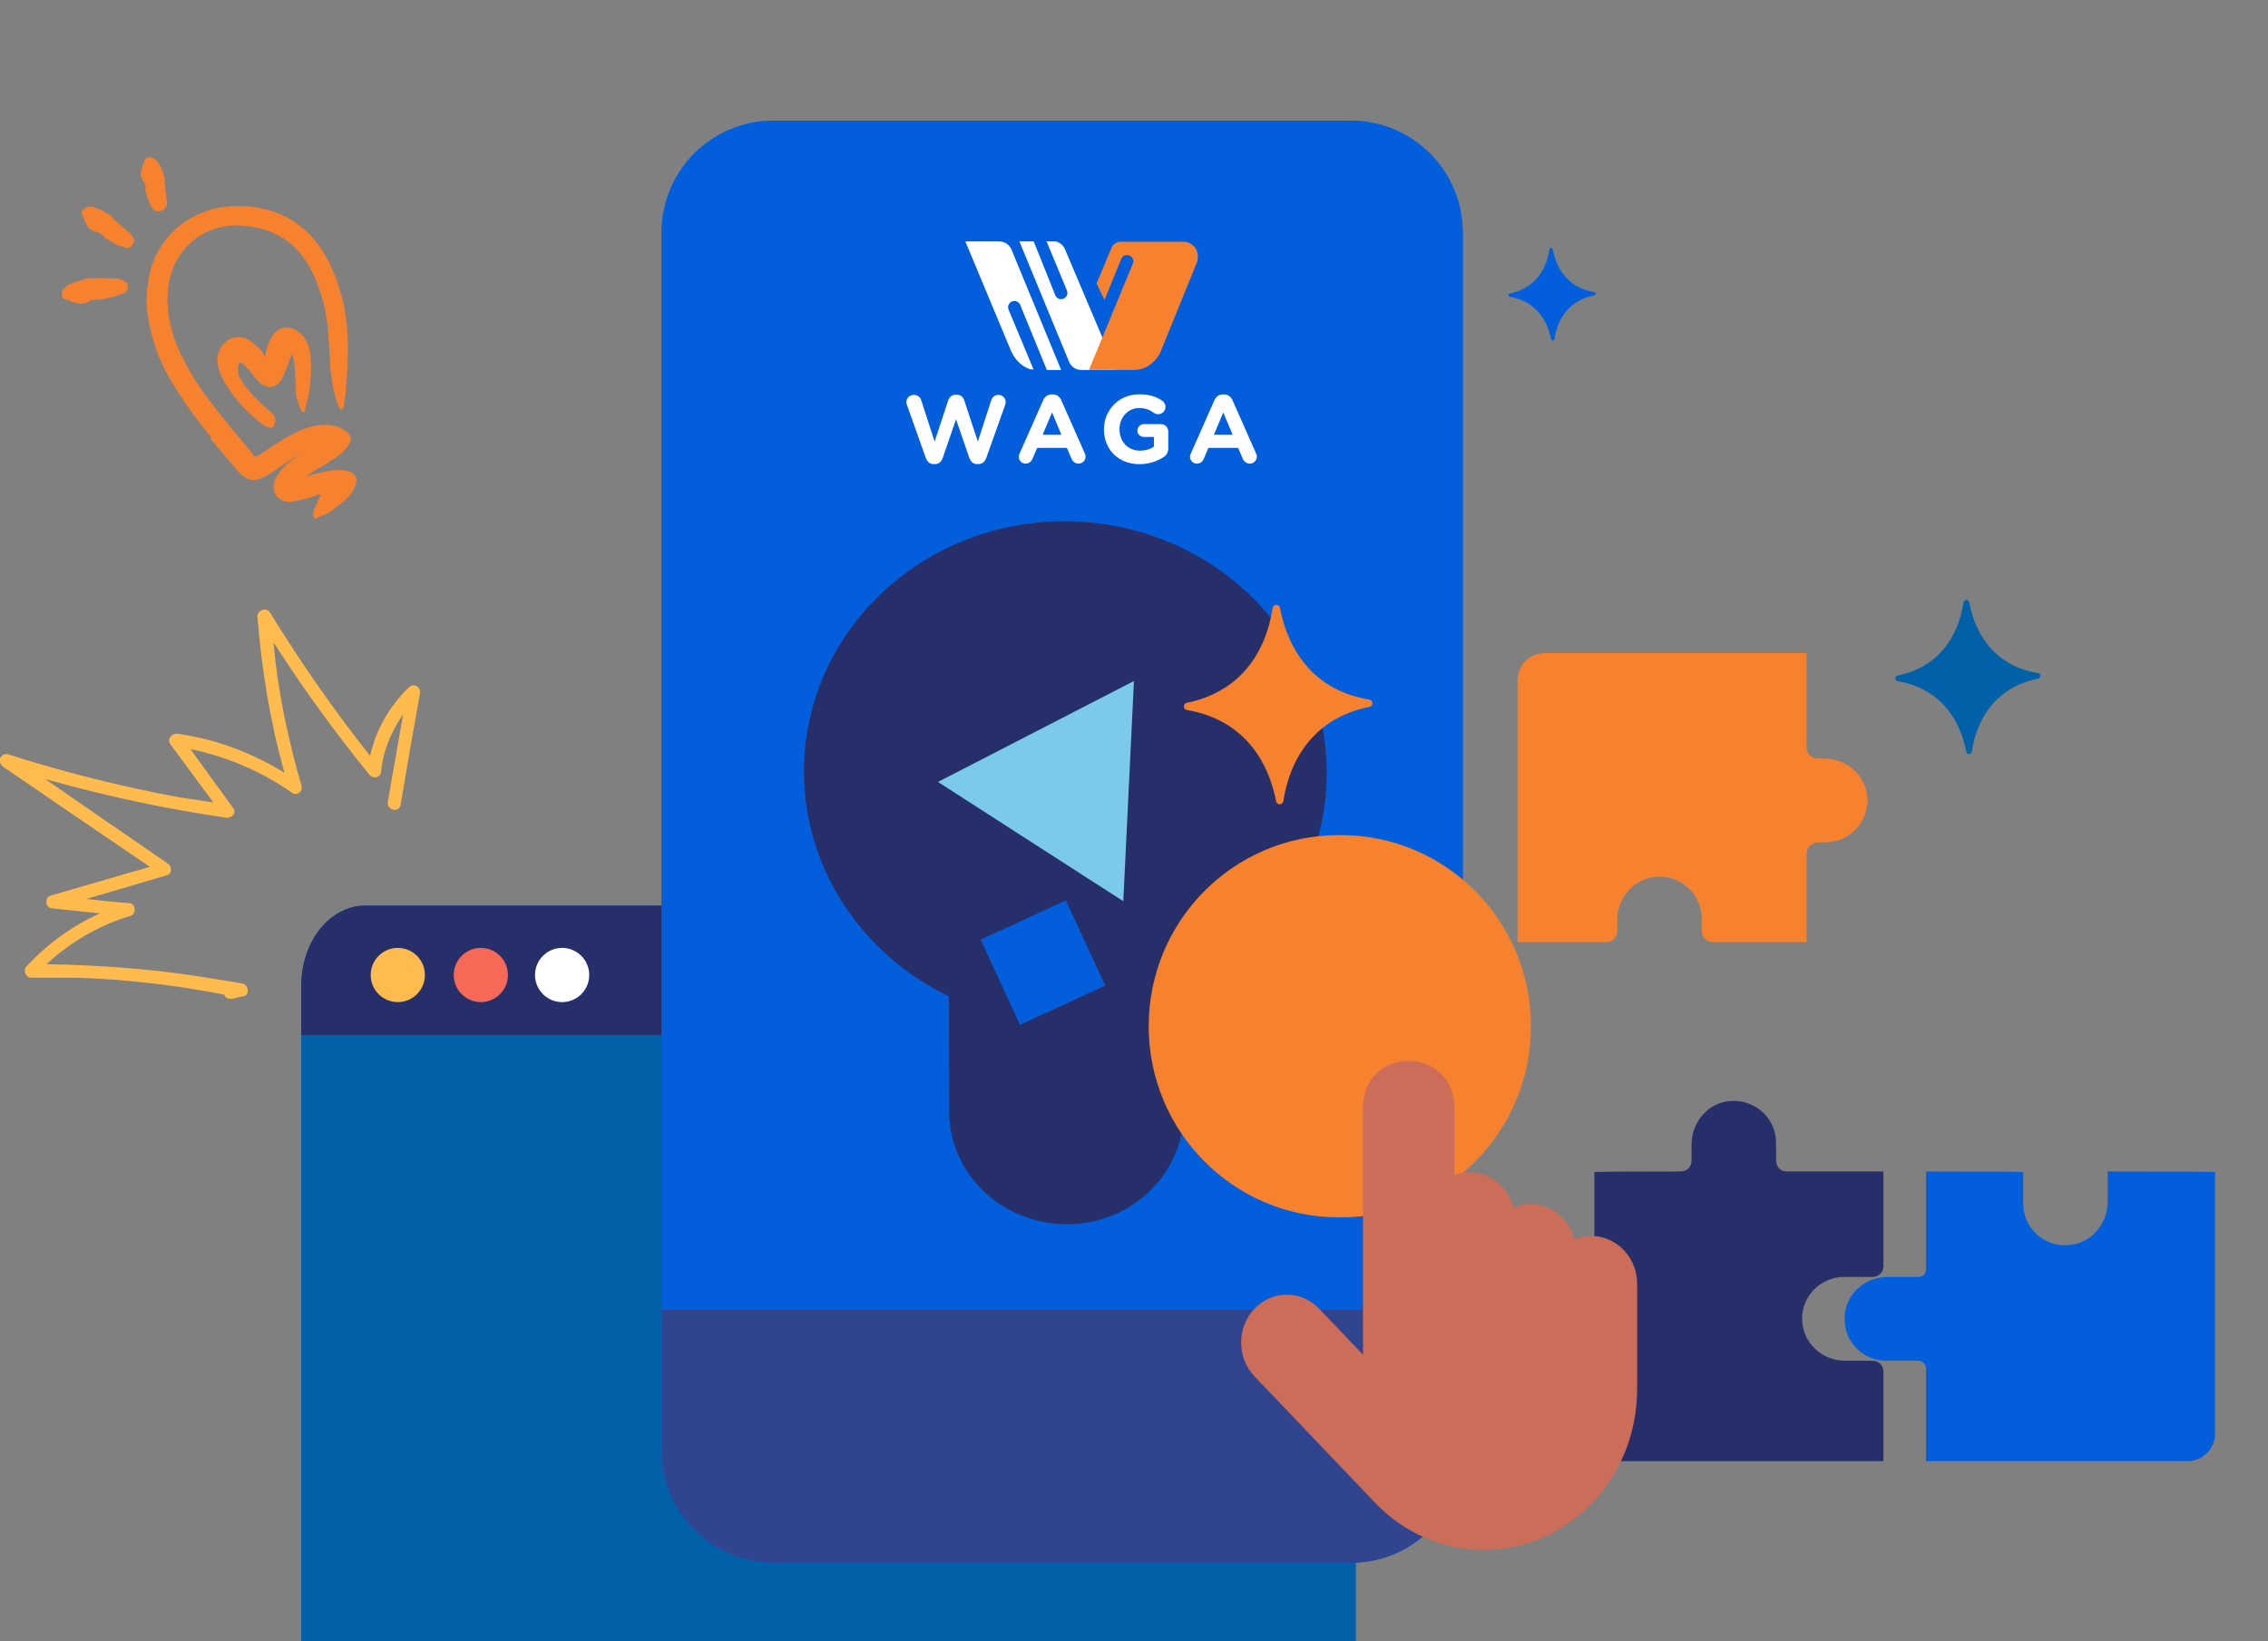
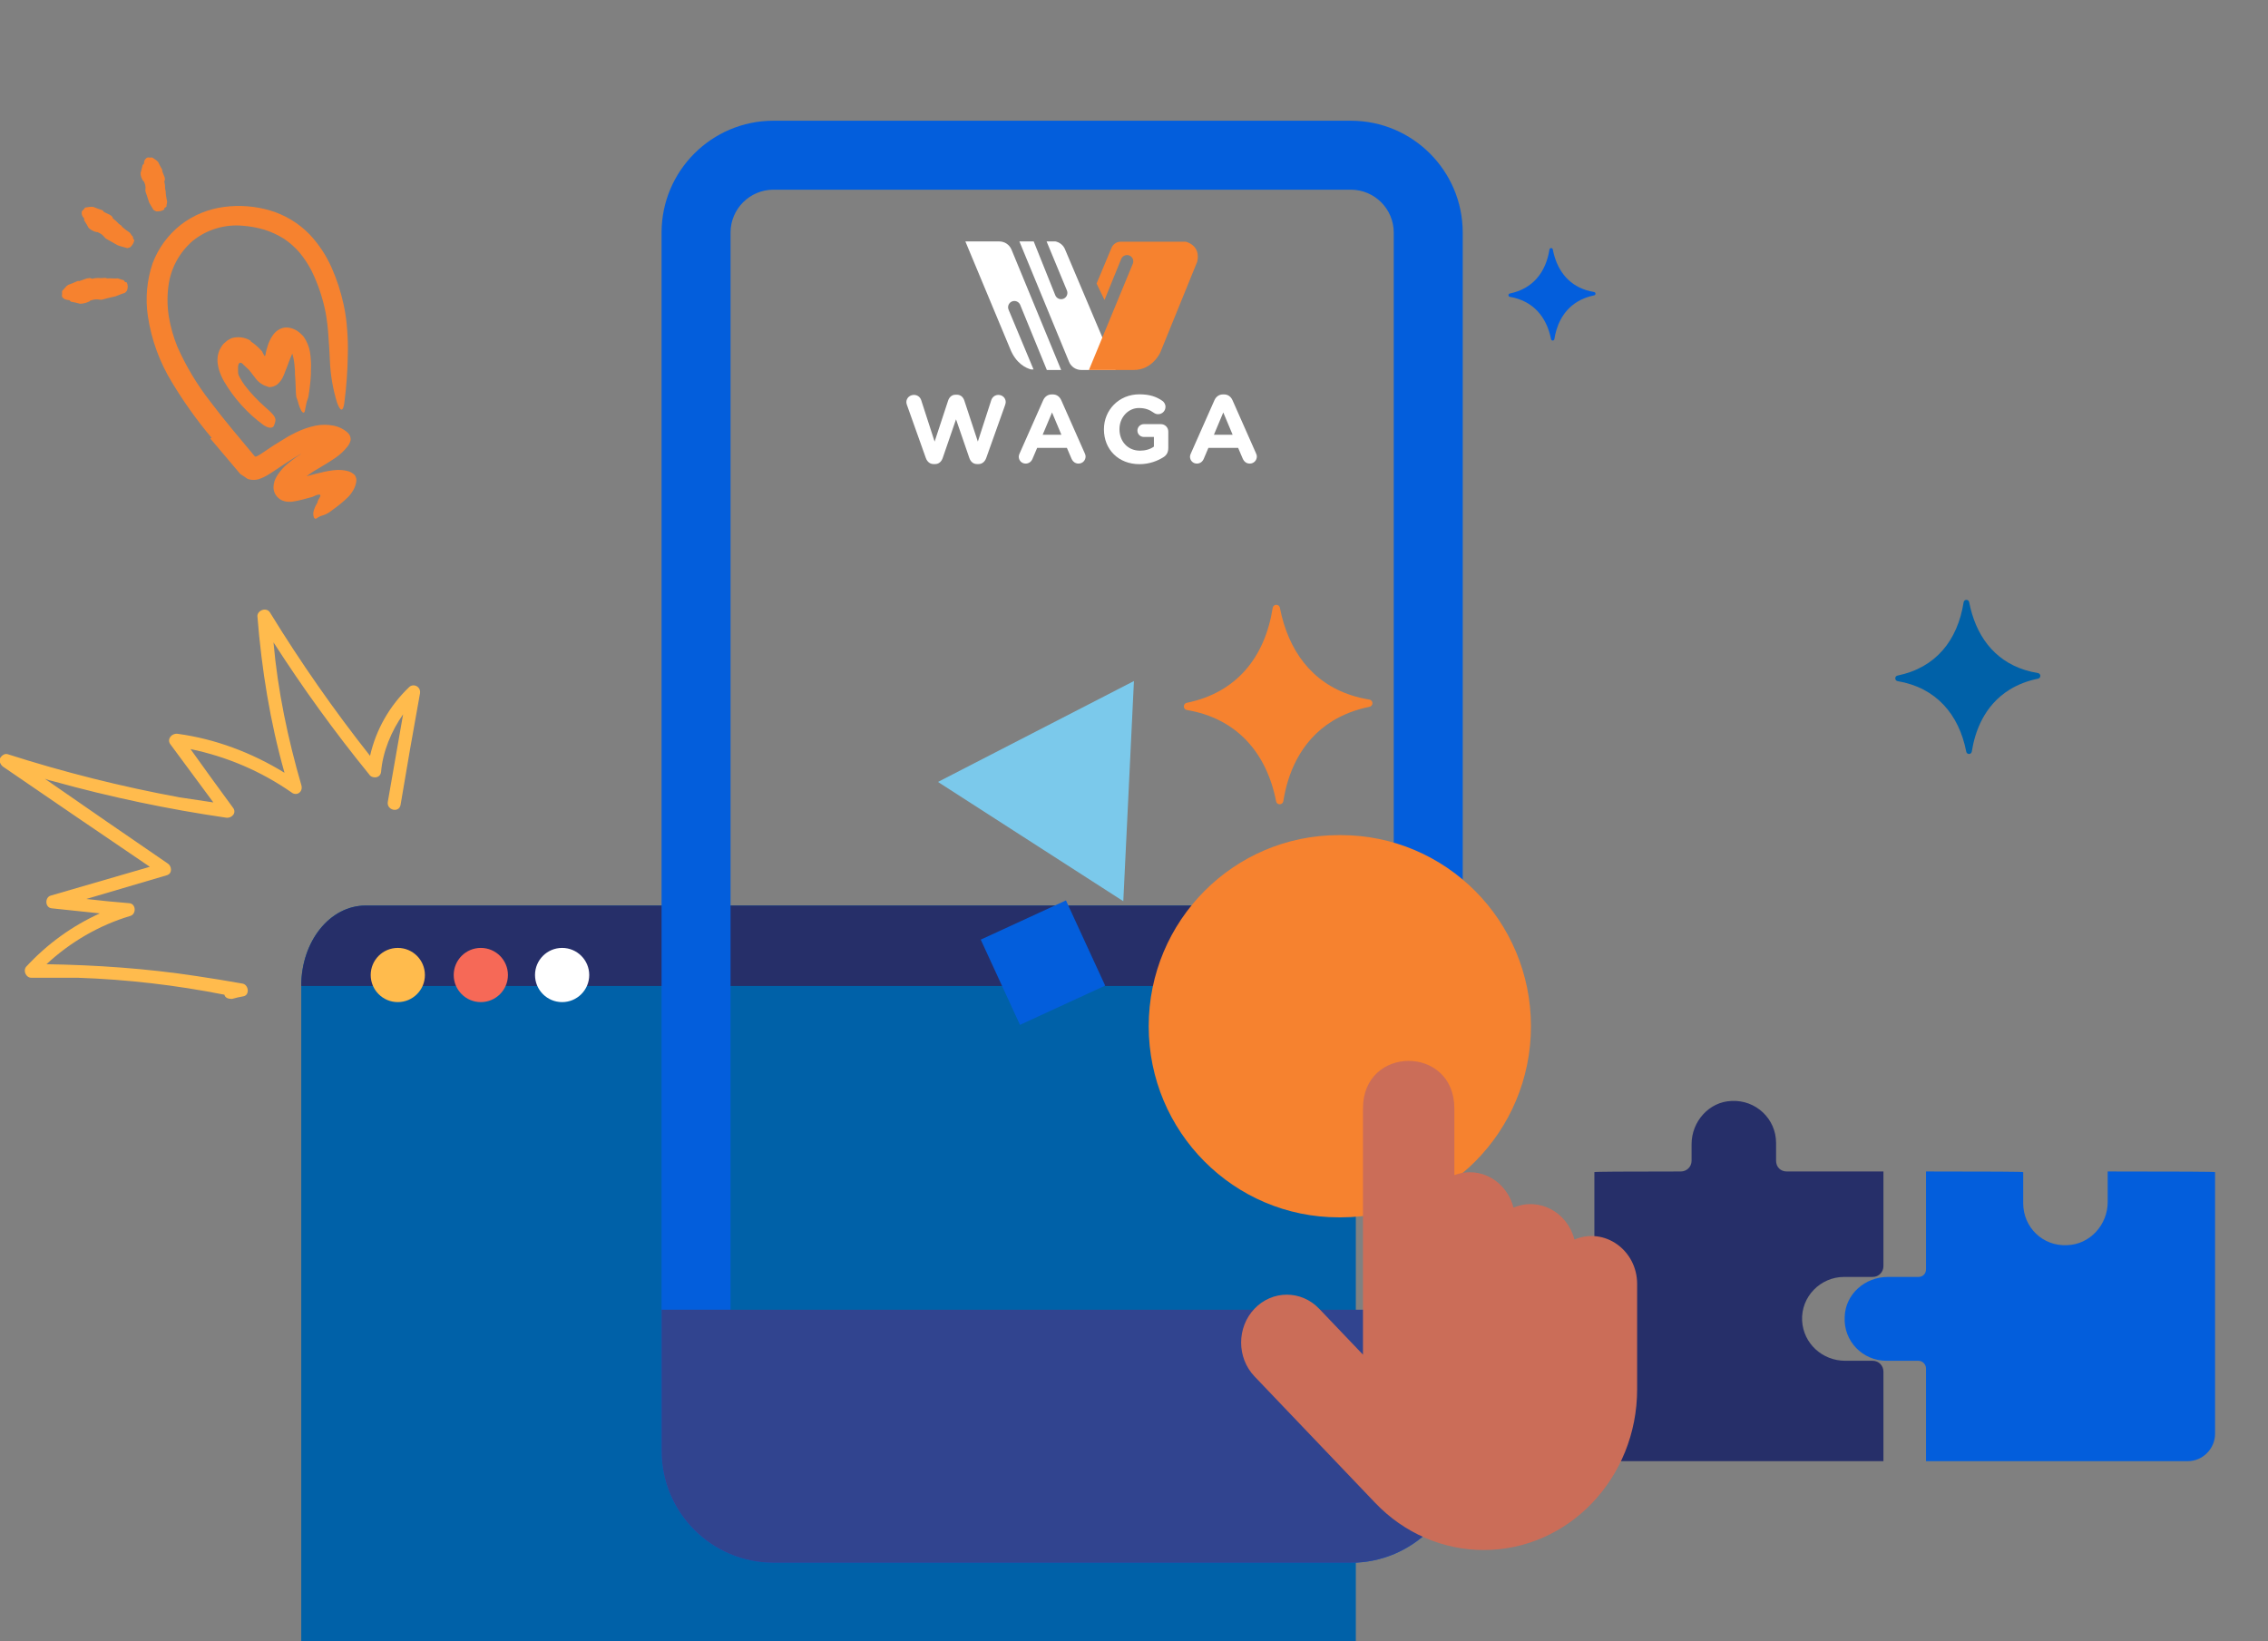
<svg xmlns="http://www.w3.org/2000/svg" width="1071" height="775" viewBox="0 0 1071 775" fill="none">
  <rect x="0" y="0" width="1071" height="775" fill="#808080" stroke="none" />
  <g clip-path="url(#clip0_124_4112)">
    <path d="M1.55 362.151C24.484 377.885 47.55 393.618 70.751 409.351C55.017 413.885 39.417 418.418 23.951 422.951C21.151 423.751 21.15 428.551 24.35 428.951C32.084 429.751 39.683 430.551 47.15 431.351C33.95 437.351 22.35 445.751 12.35 456.551C10.75 458.551 12.351 461.751 14.751 461.751C22.217 461.751 29.55 461.751 36.751 461.751C59.95 462.551 83.017 465.218 105.951 469.751C106.351 471.351 107.95 471.751 109.55 471.751C111.417 471.218 113.151 470.818 114.751 470.551C117.951 470.151 117.551 465.351 114.751 464.551C107.284 463.218 99.951 462.018 92.751 460.951C69.15 457.351 45.551 455.751 21.951 455.351C33.151 444.951 46.75 436.951 61.55 432.551C64.35 431.751 64.35 426.951 61.15 426.551C54.483 426.018 47.684 425.351 40.751 424.551C53.55 420.818 66.217 417.085 78.751 413.351C81.55 412.551 81.15 408.951 79.15 407.751C59.683 394.418 40.35 381.085 21.15 367.751C22.483 368.285 23.817 368.685 25.15 368.951C52.083 376.418 79.284 382.151 106.751 386.151C109.551 386.551 111.951 383.751 109.951 381.351C103.284 372.285 96.617 363.085 89.951 353.751C107.151 357.351 123.15 364.151 137.55 374.151C139.95 376.151 143.15 374.151 142.35 370.951C135.95 348.951 131.15 326.151 129.15 303.351C143.017 324.951 158.083 345.751 174.35 365.751C175.55 367.751 179.551 367.751 179.951 364.551C180.751 354.951 184.75 345.351 190.35 337.351C187.95 351.218 185.55 364.951 183.15 378.551C182.35 382.551 188.35 384.151 189.15 380.151C192.083 362.551 195.15 344.951 198.35 327.351C198.75 324.151 195.15 322.551 193.15 324.551C183.95 333.351 177.551 344.551 174.751 356.951C157.684 335.351 141.95 312.818 127.55 289.351C125.95 286.551 121.55 288.151 121.55 290.951C123.55 316.151 127.55 340.951 134.35 364.951C118.75 355.351 101.551 348.951 83.951 346.551C81.151 346.151 78.75 348.951 80.35 351.351C87.284 360.685 94.084 369.885 100.751 378.951C95.417 378.151 90.084 377.351 84.751 376.551C57.284 371.485 30.217 364.685 3.55 356.151C1.95 355.751 0.751 356.951 -0.049 358.151C-0.449 359.751 0.35 361.351 1.55 362.151Z" fill="#FFBB4D" />
    <path d="M126.613 182.629C124.096 182.014 121.895 180.489 120.433 178.349C120.133 177.949 119.653 177.389 119.473 177.129L118.813 176.249C118.353 175.649 117.993 175.189 117.553 174.669C117.113 174.149 116.093 173.389 115.433 172.669L115.113 172.369L114.873 172.109C114.777 171.993 114.67 171.885 114.553 171.789C114.295 171.523 113.959 171.348 113.593 171.289C112.753 171.289 112.573 172.189 112.413 173.029C112.413 173.129 112.413 173.689 112.413 174.029C112.413 174.369 112.413 174.829 112.413 175.229C112.416 176.013 112.483 176.796 112.613 177.569C112.901 179.377 113.447 181.135 114.233 182.789C114.513 183.289 114.233 183.809 113.253 184.029C111.779 184.292 110.272 183.787 109.253 182.689C108.76 182.135 108.305 181.546 107.893 180.929C107.567 180.297 107.325 179.624 107.173 178.929C106.869 177.696 106.682 176.437 106.613 175.169L106.493 173.269C106.465 172.247 106.505 171.225 106.613 170.209C106.909 168.401 107.918 166.787 109.413 165.729C111.257 164.685 113.492 164.595 115.413 165.489C116.427 165.91 117.393 166.44 118.293 167.069C119.002 167.517 119.672 168.026 120.293 168.589C121.5 169.699 122.617 170.903 123.633 172.189C124.833 173.629 124.853 173.849 125.393 174.449C125.664 174.832 126.06 175.108 126.513 175.229C126.983 175.241 127.415 174.974 127.613 174.549C127.815 174.256 127.983 173.94 128.113 173.609C128.204 173.427 128.284 173.24 128.353 173.049L128.673 172.229L130.233 168.229C130.98 165.913 131.965 163.681 133.174 161.569C133.47 161.071 133.805 160.596 134.174 160.149C134.649 159.494 135.372 159.061 136.174 158.949C136.901 159.105 137.556 159.499 138.034 160.069C138.295 160.302 138.535 160.556 138.754 160.829C139.066 161.299 139.245 161.845 139.274 162.409C139.463 162.994 139.463 163.624 139.274 164.209C137.874 167.161 136.632 170.185 135.554 173.269L134.614 175.569C134.399 176.255 134.131 176.924 133.814 177.569C133.564 178.22 133.235 178.838 132.834 179.409C132.485 179.965 132.069 180.476 131.593 180.929L130.913 181.569L130.133 182.049C129.046 182.662 127.795 182.921 126.553 182.789L126.613 182.629Z" fill="#F6822F" />
    <path d="M99.933 206.789C93.027 198.563 86.775 189.809 81.233 180.609C75.376 171.058 71.499 160.428 69.833 149.349C68.573 140.964 69.335 132.4 72.053 124.369C74.745 117.204 79.344 110.91 85.353 106.169C91.328 101.576 98.417 98.656 105.894 97.709C113.139 96.758 120.503 97.33 127.514 99.389C134.567 101.488 140.968 105.349 146.114 110.609C150.489 115.246 154.04 120.596 156.614 126.429C159.099 132.061 161.002 137.931 162.294 143.949C163.123 147.818 163.672 151.741 163.934 155.689C164.25 159.54 164.357 163.406 164.254 167.269C164.151 174.928 163.603 182.574 162.614 190.169C161.974 194.869 160.614 194.169 159.134 190.049C157.151 183.556 156.022 176.833 155.774 170.049C155.634 166.249 155.334 162.469 155.094 158.769C154.879 155.155 154.459 151.555 153.834 147.989C152.496 140.961 150.216 134.146 147.054 127.729C145.477 124.706 143.587 121.857 141.414 119.229C139.262 116.73 136.779 114.537 134.034 112.709C131.195 110.947 128.153 109.536 124.974 108.509C121.6 107.499 118.126 106.862 114.614 106.609C106.216 105.843 97.845 108.335 91.233 113.569C84.729 119.057 80.543 126.802 79.513 135.249C78.905 140.009 78.979 144.83 79.733 149.569C80.552 154.406 81.894 159.141 83.733 163.689C87.836 172.968 93.076 181.702 99.333 189.689C102.613 194.049 106.034 198.329 109.554 202.589L119.434 214.449C119.754 214.809 120.014 215.209 120.354 215.529C120.694 215.849 121.274 215.409 121.694 215.249C122.114 215.089 122.794 214.629 123.334 214.289L126.294 212.289C128.294 210.929 130.414 209.549 132.554 208.289C133.614 207.629 134.714 206.969 135.814 206.289L137.574 205.329C138.254 204.969 138.834 204.649 139.694 204.249C142.673 202.766 145.833 201.677 149.094 201.009C151.841 200.47 154.667 200.47 157.414 201.009C160.014 201.477 162.424 202.685 164.354 204.489C165.333 205.427 165.769 206.797 165.514 208.129C165.224 209.188 164.705 210.171 163.994 211.009C162.407 213.001 160.533 214.746 158.434 216.189C156.434 217.589 154.094 218.989 151.774 220.389L148.394 222.389L147.114 223.229L146.014 223.989C144.592 224.962 143.254 226.052 142.014 227.249C140.98 228.178 140.155 229.317 139.594 230.589L139.474 230.949V230.949L136.594 230.009V230.009V230.009C136.55 229.987 136.498 229.987 136.454 230.009C136.274 230.009 136.454 230.009 136.454 230.009C136.454 230.009 136.454 230.009 136.454 229.869L136.614 229.549C136.694 229.338 136.735 229.114 136.734 228.889C136.848 228.229 136.902 227.559 136.894 226.889V226.889H137.314C138.014 226.769 138.874 226.549 139.714 226.329L145.014 224.849C150.034 223.489 156.794 221.609 161.134 221.969C162.328 222.032 163.51 222.241 164.654 222.589C165.73 222.97 166.712 223.577 167.534 224.369C167.848 224.878 168.084 225.43 168.234 226.009C168.312 226.472 168.312 226.945 168.234 227.409C168.062 228.652 167.676 229.857 167.094 230.969C166.395 232.3 165.521 233.531 164.494 234.629C162.305 236.764 159.951 238.723 157.454 240.489L156.114 241.489C155.794 241.747 155.46 241.987 155.114 242.209C154.654 242.469 154.234 242.689 153.834 242.869C153.089 243.195 152.32 243.462 151.534 243.669C150.815 243.939 150.14 244.317 149.534 244.789C149.054 245.109 148.594 245.089 148.234 244.369C147.834 243.25 147.834 242.028 148.234 240.909C148.474 240.143 148.782 239.4 149.154 238.689C149.344 238.29 149.558 237.902 149.794 237.529L149.974 237.229C149.974 237.229 149.974 237.229 149.974 237.089V236.849C150.192 236.299 150.459 235.77 150.774 235.269C150.97 234.979 151.138 234.671 151.274 234.349C151.295 234.223 151.295 234.095 151.274 233.969C151.292 233.878 151.269 233.783 151.211 233.71C151.153 233.637 151.067 233.593 150.974 233.589C150.209 233.576 149.452 233.754 148.774 234.109L148.054 234.429L147.774 234.589H147.654L147.354 234.709L143.034 235.869C141.318 236.337 139.575 236.698 137.814 236.949H136.734H135.854C135.387 236.925 134.925 236.851 134.474 236.729C134.091 236.639 133.717 236.519 133.354 236.369L132.774 236.109C132.293 235.839 131.844 235.517 131.434 235.149C129.723 233.656 128.893 231.393 129.234 229.149C129.234 228.889 129.234 228.609 129.354 228.369C129.474 228.129 129.534 227.769 129.514 227.849V227.729V227.489L129.714 226.989C129.933 226.369 130.215 225.772 130.554 225.209C130.827 224.668 131.149 224.153 131.514 223.669C132.697 221.993 134.088 220.474 135.654 219.149C137.054 217.949 138.434 216.889 139.814 215.909L141.814 214.629L142.394 214.229V214.229V214.229V214.229V214.229L141.874 214.509L141.034 214.969C140.314 215.369 139.594 215.809 138.874 216.229C135.994 217.989 133.134 219.949 130.034 222.009L128.854 222.789L127.874 223.429L126.734 224.129C125.279 225.055 123.713 225.794 122.074 226.329C120.549 226.749 118.939 226.749 117.414 226.329C117.042 226.241 116.699 226.062 116.414 225.809L115.454 225.149L113.454 223.829L99.253 207.029L99.933 206.789Z" fill="#F6822F" />
    <path d="M118.335 161.189C120.072 162.315 121.658 163.66 123.055 165.189L123.915 166.129V166.309L124.135 166.709L124.695 167.729C124.795 167.869 124.935 168.289 125.095 168.129C125.191 168.017 125.266 167.888 125.315 167.749C125.495 167.289 125.435 166.589 125.675 166.109V166.109C125.675 166.109 125.675 166.109 125.675 165.889L125.895 165.089L126.415 163.329L126.735 162.349L127.255 161.109C127.627 160.246 128.083 159.423 128.615 158.649C129.491 157.233 130.745 156.09 132.235 155.349C133.712 154.647 135.384 154.471 136.975 154.849C138.586 155.209 140.088 155.95 141.355 157.009C141.99 157.551 142.598 158.125 143.175 158.729C143.655 159.349 144.035 160.009 144.455 160.729C145.666 162.968 146.401 165.432 146.615 167.969C146.755 169.029 146.755 169.969 146.855 171.049C146.955 172.129 146.855 173.049 146.855 174.049C146.877 175.978 146.797 177.908 146.615 179.829C146.375 182.269 146.075 184.669 145.695 187.029C145.495 188.209 144.895 189.329 144.675 190.489C144.455 191.649 144.175 192.809 143.975 193.969C143.775 195.129 143.055 195.229 142.295 193.969C141.809 193.108 141.42 192.196 141.135 191.249C140.915 190.669 140.835 190.069 140.615 189.409C140.336 188.757 140.095 188.089 139.895 187.409C139.615 184.909 139.675 182.529 139.515 180.169L139.295 176.709C139.295 175.589 139.295 174.469 139.135 173.389C139.037 171.419 138.715 169.466 138.175 167.569C138.084 167.169 137.95 166.78 137.775 166.409C137.635 166.129 137.475 165.629 137.395 165.509C137.155 165.029 137.115 164.769 136.955 164.449C136.75 164.026 136.342 163.739 135.875 163.689C135.413 163.77 135.022 164.078 134.835 164.509C134.721 164.726 134.627 164.954 134.555 165.189C134.415 165.569 134.195 166.209 134.015 166.849L133.715 167.889L133.275 169.689L132.495 173.309C132.156 175.411 131.342 177.408 130.115 179.149C129.882 179.434 129.628 179.702 129.355 179.949C129.055 180.235 128.692 180.448 128.295 180.569C127.955 180.629 127.604 180.557 127.315 180.369C127.035 180.209 126.815 180.149 126.475 179.929L125.495 179.329L124.335 178.429L124.035 178.209L123.715 177.789L123.095 176.949L121.855 175.289L120.615 173.569L119.335 172.089C119.115 171.849 118.915 171.589 118.675 171.369L118.255 170.909C117.975 170.649 117.735 170.349 117.455 170.109C116.42 169.076 115.225 168.218 113.915 167.569C113.452 167.357 112.932 167.301 112.435 167.409C111.943 167.573 111.512 167.879 111.195 168.289C110.692 168.981 110.47 169.839 110.575 170.689C110.673 171.986 110.969 173.261 111.455 174.469C112.519 177.169 113.924 179.723 115.635 182.069C118.436 185.693 121.577 189.041 125.015 192.069C125.755 192.769 126.535 193.389 127.255 194.069C129.975 196.689 130.495 197.789 129.795 199.769C129.666 200.223 129.512 200.671 129.335 201.109C128.635 202.469 126.575 202.289 124.175 200.549C116.745 195.052 110.501 188.114 105.815 180.149C104.819 178.407 104.014 176.563 103.415 174.649C103.092 173.523 102.865 172.372 102.735 171.209C102.682 170.443 102.682 169.674 102.735 168.909C102.8 168.099 102.961 167.3 103.215 166.529C103.324 166.141 103.457 165.76 103.615 165.389L104.195 164.329C104.578 163.613 105.041 162.942 105.575 162.329C106.135 161.809 106.735 161.289 107.355 160.809C107.993 160.393 108.662 160.025 109.355 159.709C112.413 158.804 115.712 159.255 118.415 160.949L118.335 161.189Z" fill="#F6822F" />
    <path d="M63.014 113.009C63.634 113.009 63.454 113.869 62.774 115.209C62.426 115.823 61.964 116.366 61.414 116.809C61.012 116.97 60.597 117.097 60.174 117.189C59.974 117.189 57.594 116.409 56.714 116.229C55.924 116.019 55.174 115.682 54.494 115.229C53.094 114.389 51.634 113.609 50.194 112.789C49.867 112.609 49.586 112.355 49.374 112.049C48.577 111.032 47.529 110.239 46.334 109.749C46.136 109.592 45.872 109.547 45.634 109.629C44.219 109.309 42.914 108.619 41.854 107.629C41.294 106.449 40.594 105.469 39.954 104.389C39.854 104.249 39.674 104.229 39.734 103.869C39.894 103.069 39.554 102.949 39.314 102.669C38.949 102.242 38.707 101.723 38.614 101.169C38.561 100.797 38.561 100.42 38.614 100.049C38.614 99.709 39.194 99.149 39.314 99.109C39.434 99.069 39.754 98.609 39.954 98.329C40.016 98.221 40.089 98.12 40.174 98.029C40.174 98.029 41.134 97.909 42.174 97.729C42.837 97.629 43.511 97.629 44.174 97.729L44.794 97.989L46.134 98.509L48.434 99.329C48.654 99.329 48.734 99.689 48.874 99.929C49.014 100.169 51.834 101.369 51.934 101.469C52.414 101.929 53.114 102.089 53.274 103.029C53.274 103.209 53.434 103.249 53.554 103.329C54.435 103.983 55.24 104.735 55.954 105.569C56.374 105.969 56.914 106.249 57.374 106.609C57.374 106.609 57.494 106.809 57.554 106.909C57.614 107.009 57.694 107.189 57.814 107.249C58.877 108.168 60 109.017 61.174 109.789C61.474 109.949 62.294 111.489 62.634 111.649C62.974 111.809 62.774 113.029 63.014 113.009Z" fill="#F6822F" />
    <path d="M77.516 98.429C77.976 98.829 77.216 99.289 75.776 99.689C75.119 99.828 74.445 99.875 73.776 99.829C73.356 99.629 72.956 99.449 72.656 99.269C72.356 99.089 71.436 97.269 70.956 96.569C70.542 95.962 70.244 95.284 70.076 94.569C69.675 93.189 69.175 91.829 68.695 90.409C68.625 90.079 68.625 89.739 68.695 89.409C68.827 88.239 68.611 87.057 68.076 86.009C68.076 85.829 68.076 85.629 67.656 85.509C66.855 84.414 66.402 83.104 66.356 81.749C66.755 80.569 66.956 79.429 67.255 78.289C67.255 78.129 67.255 77.989 67.456 77.789C67.881 77.615 68.118 77.157 68.016 76.709C68.059 76.185 68.238 75.682 68.535 75.249C68.766 74.973 69.028 74.725 69.316 74.509C69.68 74.348 70.084 74.299 70.475 74.369C70.775 74.549 71.156 74.369 71.496 74.369H71.856C71.856 74.369 72.615 74.909 73.416 75.409C73.912 75.735 74.356 76.132 74.736 76.589C74.736 76.589 74.836 76.809 74.976 77.129L75.556 78.269C75.976 79.109 76.516 79.949 76.596 80.149C76.676 80.349 76.596 80.569 76.596 80.789C76.596 81.009 77.716 83.529 77.736 83.649C77.736 84.249 78.156 84.769 77.636 85.509C77.575 85.621 77.575 85.757 77.636 85.869C77.881 86.904 77.996 87.965 77.976 89.029C78.045 89.561 78.145 90.088 78.276 90.609C78.295 90.715 78.295 90.823 78.276 90.929C78.238 91.059 78.238 91.198 78.276 91.329C78.422 92.632 78.636 93.927 78.916 95.209C79.016 95.509 78.496 97.069 78.636 97.409C78.776 97.749 77.356 98.289 77.516 98.429Z" fill="#F6822F" />
    <path d="M59.235 133.289C59.835 132.969 60.195 133.829 60.335 135.289C60.33 135.973 60.201 136.651 59.955 137.289C59.635 137.649 59.335 138.009 59.055 138.269C57.881 138.637 56.726 139.064 55.595 139.549C54.832 139.894 54.024 140.13 53.195 140.249C51.555 140.589 49.915 141.049 48.215 141.509C47.826 141.589 47.424 141.589 47.035 141.509C45.695 141.264 44.314 141.381 43.035 141.849C42.795 141.849 42.555 141.849 42.395 142.249C40.989 142.998 39.428 143.409 37.835 143.449C36.475 143.029 35.135 142.829 33.835 142.529C33.655 142.529 33.475 142.529 33.255 142.289C32.775 141.549 32.395 141.729 31.995 141.689C31.399 141.582 30.82 141.393 30.275 141.129C29.95 140.906 29.661 140.637 29.415 140.329C29.155 140.069 29.235 139.149 29.295 139.029C29.355 138.909 29.295 138.269 29.295 137.889C29.295 137.509 29.295 137.589 29.295 137.469C29.722 136.946 30.176 136.446 30.655 135.969C31.071 135.402 31.586 134.914 32.175 134.529L32.855 134.289L34.295 133.729L36.615 132.749C36.835 132.629 37.135 132.749 37.395 132.749C37.655 132.749 40.835 131.489 40.995 131.489C41.735 131.489 42.415 131.029 43.275 131.589C43.435 131.709 43.575 131.589 43.735 131.589C45.047 131.298 46.397 131.217 47.735 131.349C48.415 131.349 49.075 131.249 49.735 131.229C49.855 131.229 49.995 131.229 50.115 131.349C50.271 131.403 50.432 131.443 50.595 131.469C52.235 131.329 53.875 131.649 55.535 131.469C55.935 131.469 57.755 132.269 58.195 132.249C58.635 132.229 59.015 133.409 59.235 133.289Z" fill="#F6822F" />
    <path d="M640.256 465.654V836.854C640.256 857.654 627.056 874.854 610.256 874.854H172.656C155.856 874.854 142.256 857.654 142.256 836.854V465.654C142.256 444.454 155.856 427.654 172.656 427.654H610.256C627.056 427.654 640.256 444.454 640.256 465.654Z" fill="#0061A8" />
-     <path d="M640.256 465.654V488.854H142.256V465.654C142.256 444.454 155.856 427.654 172.656 427.654H610.256C627.056 427.654 640.256 444.454 640.256 465.654Z" fill="#262F69" />
+     <path d="M640.256 465.654H142.256V465.654C142.256 444.454 155.856 427.654 172.656 427.654H610.256C627.056 427.654 640.256 444.454 640.256 465.654Z" fill="#262F69" />
    <path d="M187.853 473.254C194.922 473.254 200.653 467.523 200.653 460.454C200.653 453.385 194.922 447.654 187.853 447.654C180.784 447.654 175.053 453.385 175.053 460.454C175.053 467.523 180.784 473.254 187.853 473.254Z" fill="#FFBB4D" />
    <path d="M227.056 473.254C234.125 473.254 239.856 467.523 239.856 460.454C239.856 453.385 234.125 447.654 227.056 447.654C219.986 447.654 214.256 453.385 214.256 460.454C214.256 467.523 219.986 473.254 227.056 473.254Z" fill="#F66957" />
    <path d="M265.447 473.254C272.516 473.254 278.247 467.523 278.247 460.454C278.247 453.385 272.516 447.654 265.447 447.654C258.378 447.654 252.646 453.385 252.646 460.454C252.646 467.523 258.378 473.254 265.447 473.254Z" fill="white" />
-     <path d="M638.016 738.011H365.125C336.05 737.941 312.479 714.369 312.408 685.295V109.73C312.479 80.655 336.05 57.084 365.125 57.013H638.016C667.091 57.084 690.662 80.655 690.733 109.73V685.312C690.645 714.387 667.091 737.941 638.016 738.011Z" fill="#035EDC" />
    <path fill-rule="evenodd" clip-rule="evenodd" d="M365.204 705.442H637.937L637.956 705.442C649.079 705.404 658.107 696.398 658.163 685.255V109.774C658.118 98.651 649.091 89.626 637.967 89.582H365.174C354.049 89.626 345.021 98.654 344.978 109.779V685.246C345.021 696.374 354.055 705.404 365.185 705.442L365.204 705.442ZM365.125 738.011C336.05 737.941 312.479 714.369 312.408 685.295V109.73C312.479 80.655 336.05 57.084 365.125 57.013H638.016C667.091 57.084 690.662 80.655 690.733 109.73V685.312C690.644 714.387 667.091 737.941 638.016 738.011H365.125Z" fill="#035EDC" />
    <path d="M638.016 738.013H365.125C336.05 737.942 312.479 714.371 312.408 685.296V618.526C486.235 618.526 536.047 618.526 690.733 618.526V685.314C690.644 714.389 667.091 737.942 638.016 738.013Z" fill="#31448F" />
-     <path d="M626.512 364.654C626.301 299.227 570.869 246.188 502.7 246.188C434.531 246.188 379.44 299.227 379.651 364.654C379.8 410.972 407.641 451.055 448.069 470.533L448.244 525.047C448.339 554.389 473.198 578.175 503.77 578.175C534.341 578.175 559.047 554.389 558.953 525.047L558.777 470.533C599.079 451.055 626.661 410.972 626.512 364.654Z" fill="#262F69" />
    <path d="M428.274 191.232C428.138 190.822 428 190.32 428 189.91C428 187.95 429.64 186.494 431.6 186.494C433.24 186.494 434.562 187.542 435.016 189L441.348 208.546L447.726 189.182C448.272 187.542 449.502 186.402 451.28 186.402H451.826C453.602 186.402 454.832 187.496 455.38 189.182L461.758 208.546L468.09 189C468.546 187.634 469.73 186.494 471.462 186.494C473.376 186.494 474.924 187.952 474.924 189.866C474.924 190.276 474.788 190.822 474.65 191.232L465.72 216.29C465.082 218.066 463.76 219.16 462.076 219.16H461.346C459.66 219.16 458.384 218.112 457.746 216.29L451.458 198.02L445.17 216.29C444.532 218.112 443.256 219.16 441.57 219.16H440.842C439.156 219.16 437.834 218.066 437.198 216.29L428.274 191.232Z" fill="white" />
    <path d="M481.486 214.148L492.602 189.044C493.376 187.312 494.79 186.264 496.702 186.264H497.112C499.026 186.264 500.392 187.312 501.166 189.044L512.282 214.148C512.51 214.65 512.646 215.104 512.646 215.56C512.646 217.428 511.188 218.932 509.32 218.932C507.68 218.932 506.586 217.976 505.948 216.518L503.806 211.506H489.778L487.546 216.746C486.954 218.112 485.77 218.932 484.312 218.932C482.49 218.932 481.078 217.474 481.078 215.652C481.076 215.15 481.258 214.65 481.486 214.148ZM501.214 205.31L496.794 194.786L492.374 205.31H501.214Z" fill="white" />
    <path d="M521.305 202.804V202.712C521.305 193.646 528.367 186.22 538.025 186.22C542.855 186.22 546.043 187.314 548.913 189.318C549.597 189.82 550.371 190.776 550.371 192.142C550.371 194.056 548.823 195.604 546.909 195.604C545.907 195.604 545.269 195.24 544.767 194.876C542.853 193.51 540.803 192.69 537.797 192.69C532.695 192.69 528.639 197.2 528.639 202.622V202.714C528.639 208.546 532.649 212.828 538.297 212.828C540.849 212.828 543.127 212.19 544.903 210.914V206.358H540.165C538.479 206.358 537.113 205.036 537.113 203.352C537.113 201.668 538.479 200.3 540.165 200.3H548.183C550.143 200.3 551.691 201.85 551.691 203.808V211.554C551.691 213.604 550.917 215.016 549.231 216.018C546.635 217.612 542.853 219.208 538.069 219.208C528.139 219.206 521.305 212.234 521.305 202.804Z" fill="white" />
    <path d="M562.351 214.148L573.467 189.044C574.241 187.312 575.655 186.264 577.567 186.264H577.977C579.891 186.264 581.257 187.312 582.031 189.044L593.147 214.148C593.375 214.65 593.511 215.104 593.511 215.56C593.511 217.428 592.053 218.932 590.185 218.932C588.545 218.932 587.451 217.976 586.813 216.518L584.671 211.506H570.639L568.407 216.746C567.815 218.112 566.631 218.932 565.173 218.932C563.351 218.932 561.939 217.474 561.939 215.652C561.941 215.15 562.123 214.65 562.351 214.148ZM582.079 205.31L577.659 194.786L573.239 205.31H582.079Z" fill="white" />
    <path d="M526.997 174.59L502.903 117.69C502.829 117.518 502.753 117.354 502.665 117.192C501.773 115.514 500.169 114.346 498.323 114H494.217L503.827 137.202C504.435 138.678 503.765 140.376 502.311 141.034L502.305 141.036C500.775 141.73 498.971 141.008 498.337 139.452L488.141 114.022H481.387L498.097 154.542L504.853 170.922C505.827 173.224 508.085 174.72 510.587 174.72H526.609L526.555 174.59H526.997Z" fill="white" />
    <path d="M471.895 114.022H455.871L476.923 164.518C479.693 171.68 484.511 173.828 486.831 174.46H488.051L476.267 146.234C475.657 144.758 476.329 143.062 477.785 142.402L477.791 142.4C479.321 141.706 481.123 142.426 481.759 143.982L494.341 174.718H501.095L477.627 117.818C476.651 115.518 474.393 114.022 471.895 114.022Z" fill="white" />
    <path d="M559.931 114.15C559.931 114.15 567.163 115.7 565.355 123.578L547.921 166.454C547.921 166.454 544.175 174.848 535.265 174.72H514.215L534.945 124.55C535.555 123.072 534.885 121.376 533.427 120.718L533.421 120.716C531.889 120.022 530.089 120.742 529.455 122.3L521.575 141.66L517.829 133.912L524.895 117.02C525.621 115.284 527.319 114.154 529.201 114.154H559.931V114.15Z" fill="#F6822F" />
-     <path d="M881.901 377.141C882.201 388.541 873.201 397.841 861.801 397.841H858.502C855.502 397.841 853.102 400.241 853.102 403.241V444.941H808.701C806.001 444.941 803.602 442.541 803.602 439.841V433.841C803.602 422.441 794.002 413.441 782.602 414.041C772.102 414.641 763.701 423.641 763.701 434.441V439.841C763.701 442.541 761.302 444.941 758.602 444.941H716.602V321.341C716.602 314.141 722.302 308.441 729.502 308.441H853.102V352.841C853.102 355.841 855.502 358.241 858.502 358.241H861.502C872.002 358.241 881.301 366.341 881.901 377.141Z" fill="#F6822F" />
    <path d="M851.001 623.742C851.601 634.542 860.6 642.642 871.4 642.642H884.301C887.301 642.642 889.4 645.042 889.4 647.742V690.041C889.4 690.041 846.9 690.041 761.9 690.041C756.8 690.041 752.9 685.842 752.9 680.742V553.541C752.9 553.341 766.501 553.242 793.701 553.242C796.401 553.242 798.801 551.142 798.801 548.142V540.342C798.801 529.542 807.201 520.241 817.701 519.941C829.101 519.341 838.701 528.342 838.701 539.742V548.142C838.701 551.142 840.801 553.242 843.801 553.242H889.4C889.4 553.442 889.4 568.341 889.4 597.941C889.4 600.641 887.301 603.041 884.301 603.041H870.801C859.701 603.041 850.401 612.342 851.001 623.742Z" fill="#262F69" />
    <path d="M995.3 553.241C1029.1 553.241 1046 553.341 1046 553.541V677.141C1046 684.041 1040.3 690.041 1033.1 690.041C950.701 690.041 909.501 690.041 909.501 690.041V646.241C909.501 644.441 908 642.641 905.9 642.641H890.9C879.5 642.641 870.501 633.341 871.101 621.941C871.401 611.141 880.701 603.041 891.501 603.041H905.9C908 603.041 909.501 601.541 909.501 599.441C909.501 568.841 909.501 553.441 909.501 553.241C940.101 553.241 955.4 553.341 955.4 553.541V568.241C955.4 579.641 964.701 588.641 976.101 588.041C986.901 587.741 995.3 578.441 995.3 567.641V553.541C995.3 553.341 995.3 553.241 995.3 553.241Z" fill="#035EDC" />
    <path d="M530.447 425.609L442.927 369.279L535.471 321.619L530.447 425.609Z" fill="#7BC9EB" />
    <rect width="44.315" height="44.326" transform="matrix(0.908 -0.418 0.418 0.908 463.125 443.746)" fill="#035EDC" />
    <path d="M542.443 484.65C542.443 434.804 582.629 394.395 632.201 394.395H633.197C682.768 394.395 722.954 434.804 722.954 484.65C722.954 534.497 682.768 574.906 633.197 574.906H632.201C582.629 574.906 542.443 534.497 542.443 484.65Z" fill="#F6822F" />
    <path d="M743.49 585.387C740.172 572.536 726.971 565.153 714.719 570.313C711.562 558.082 699.256 550.321 686.781 554.969V523.435C686.77 493.562 643.636 493.515 643.625 523.435V639.74C632.709 628.3 622.943 618.067 622.92 618.042C614.511 609.219 600.812 609.219 592.405 618.043C584.002 626.833 583.972 641.186 592.406 650.017C594.492 652.201 647.361 707.605 649.446 709.79C663.03 724.025 681.448 732.013 700.657 732.012C740.665 732.006 773.087 698.031 773.092 656.107C773.092 641.033 773.092 643.461 773.092 606.343C773.085 590.451 757.77 579.373 743.49 585.387Z" fill="#CB6D58" />
    <path d="M646.649 330.388C643.793 329.92 641.023 329.262 638.415 328.434C619.3 322.361 608.284 306.993 604.397 287.032C604.028 285.141 601.297 285.188 600.995 287.091C597.297 310.428 583.915 327.118 560.414 331.911C558.544 332.292 558.593 334.999 560.474 335.314C583.912 339.239 598.111 355.42 602.611 378.43C602.894 379.88 604.427 379.861 604.339 379.828C605.177 379.813 605.883 379.197 606.014 378.367C607.888 366.429 613.455 350.157 629.331 340.438C634.403 337.336 640.251 335.101 646.712 333.794C647.53 333.628 648.113 332.901 648.097 332.065C648.082 331.229 647.472 330.524 646.649 330.388Z" fill="#F6822F" />
    <path d="M752.76 137.906C751.442 137.689 750.164 137.384 748.96 137C740.138 134.184 735.054 127.059 733.26 117.804C733.089 116.927 731.829 116.949 731.689 117.831C729.982 128.651 723.807 136.39 712.959 138.611C712.097 138.788 712.119 140.043 712.988 140.189C723.805 142.009 730.358 149.511 732.435 160.179C732.566 160.852 733.273 160.843 733.233 160.828C733.62 160.821 733.946 160.535 734.006 160.151C734.871 154.615 737.44 147.071 744.767 142.565C747.108 141.127 749.807 140.091 752.79 139.484C753.167 139.408 753.436 139.071 753.429 138.683C753.422 138.295 753.14 137.968 752.76 137.906Z" fill="#035EDC" />
    <path d="M962.386 317.87C960.189 317.508 958.058 317 956.052 316.36C941.348 311.667 932.874 299.792 929.885 284.367C929.601 282.906 927.5 282.942 927.267 284.413C924.423 302.446 914.129 315.343 896.051 319.046C894.613 319.34 894.65 321.432 896.098 321.676C914.127 324.709 925.049 337.212 928.511 354.993C928.729 356.113 929.908 356.098 929.84 356.073C930.485 356.061 931.028 355.585 931.128 354.945C932.57 345.719 936.852 333.146 949.064 325.636C952.966 323.239 957.464 321.511 962.435 320.501C963.064 320.373 963.512 319.811 963.5 319.165C963.488 318.519 963.019 317.974 962.386 317.87Z" fill="#0061A8" />
  </g>
  <defs>
    <clipPath id="clip0_124_4112">
      <rect width="1071" height="775" fill="white" />
    </clipPath>
  </defs>
</svg>